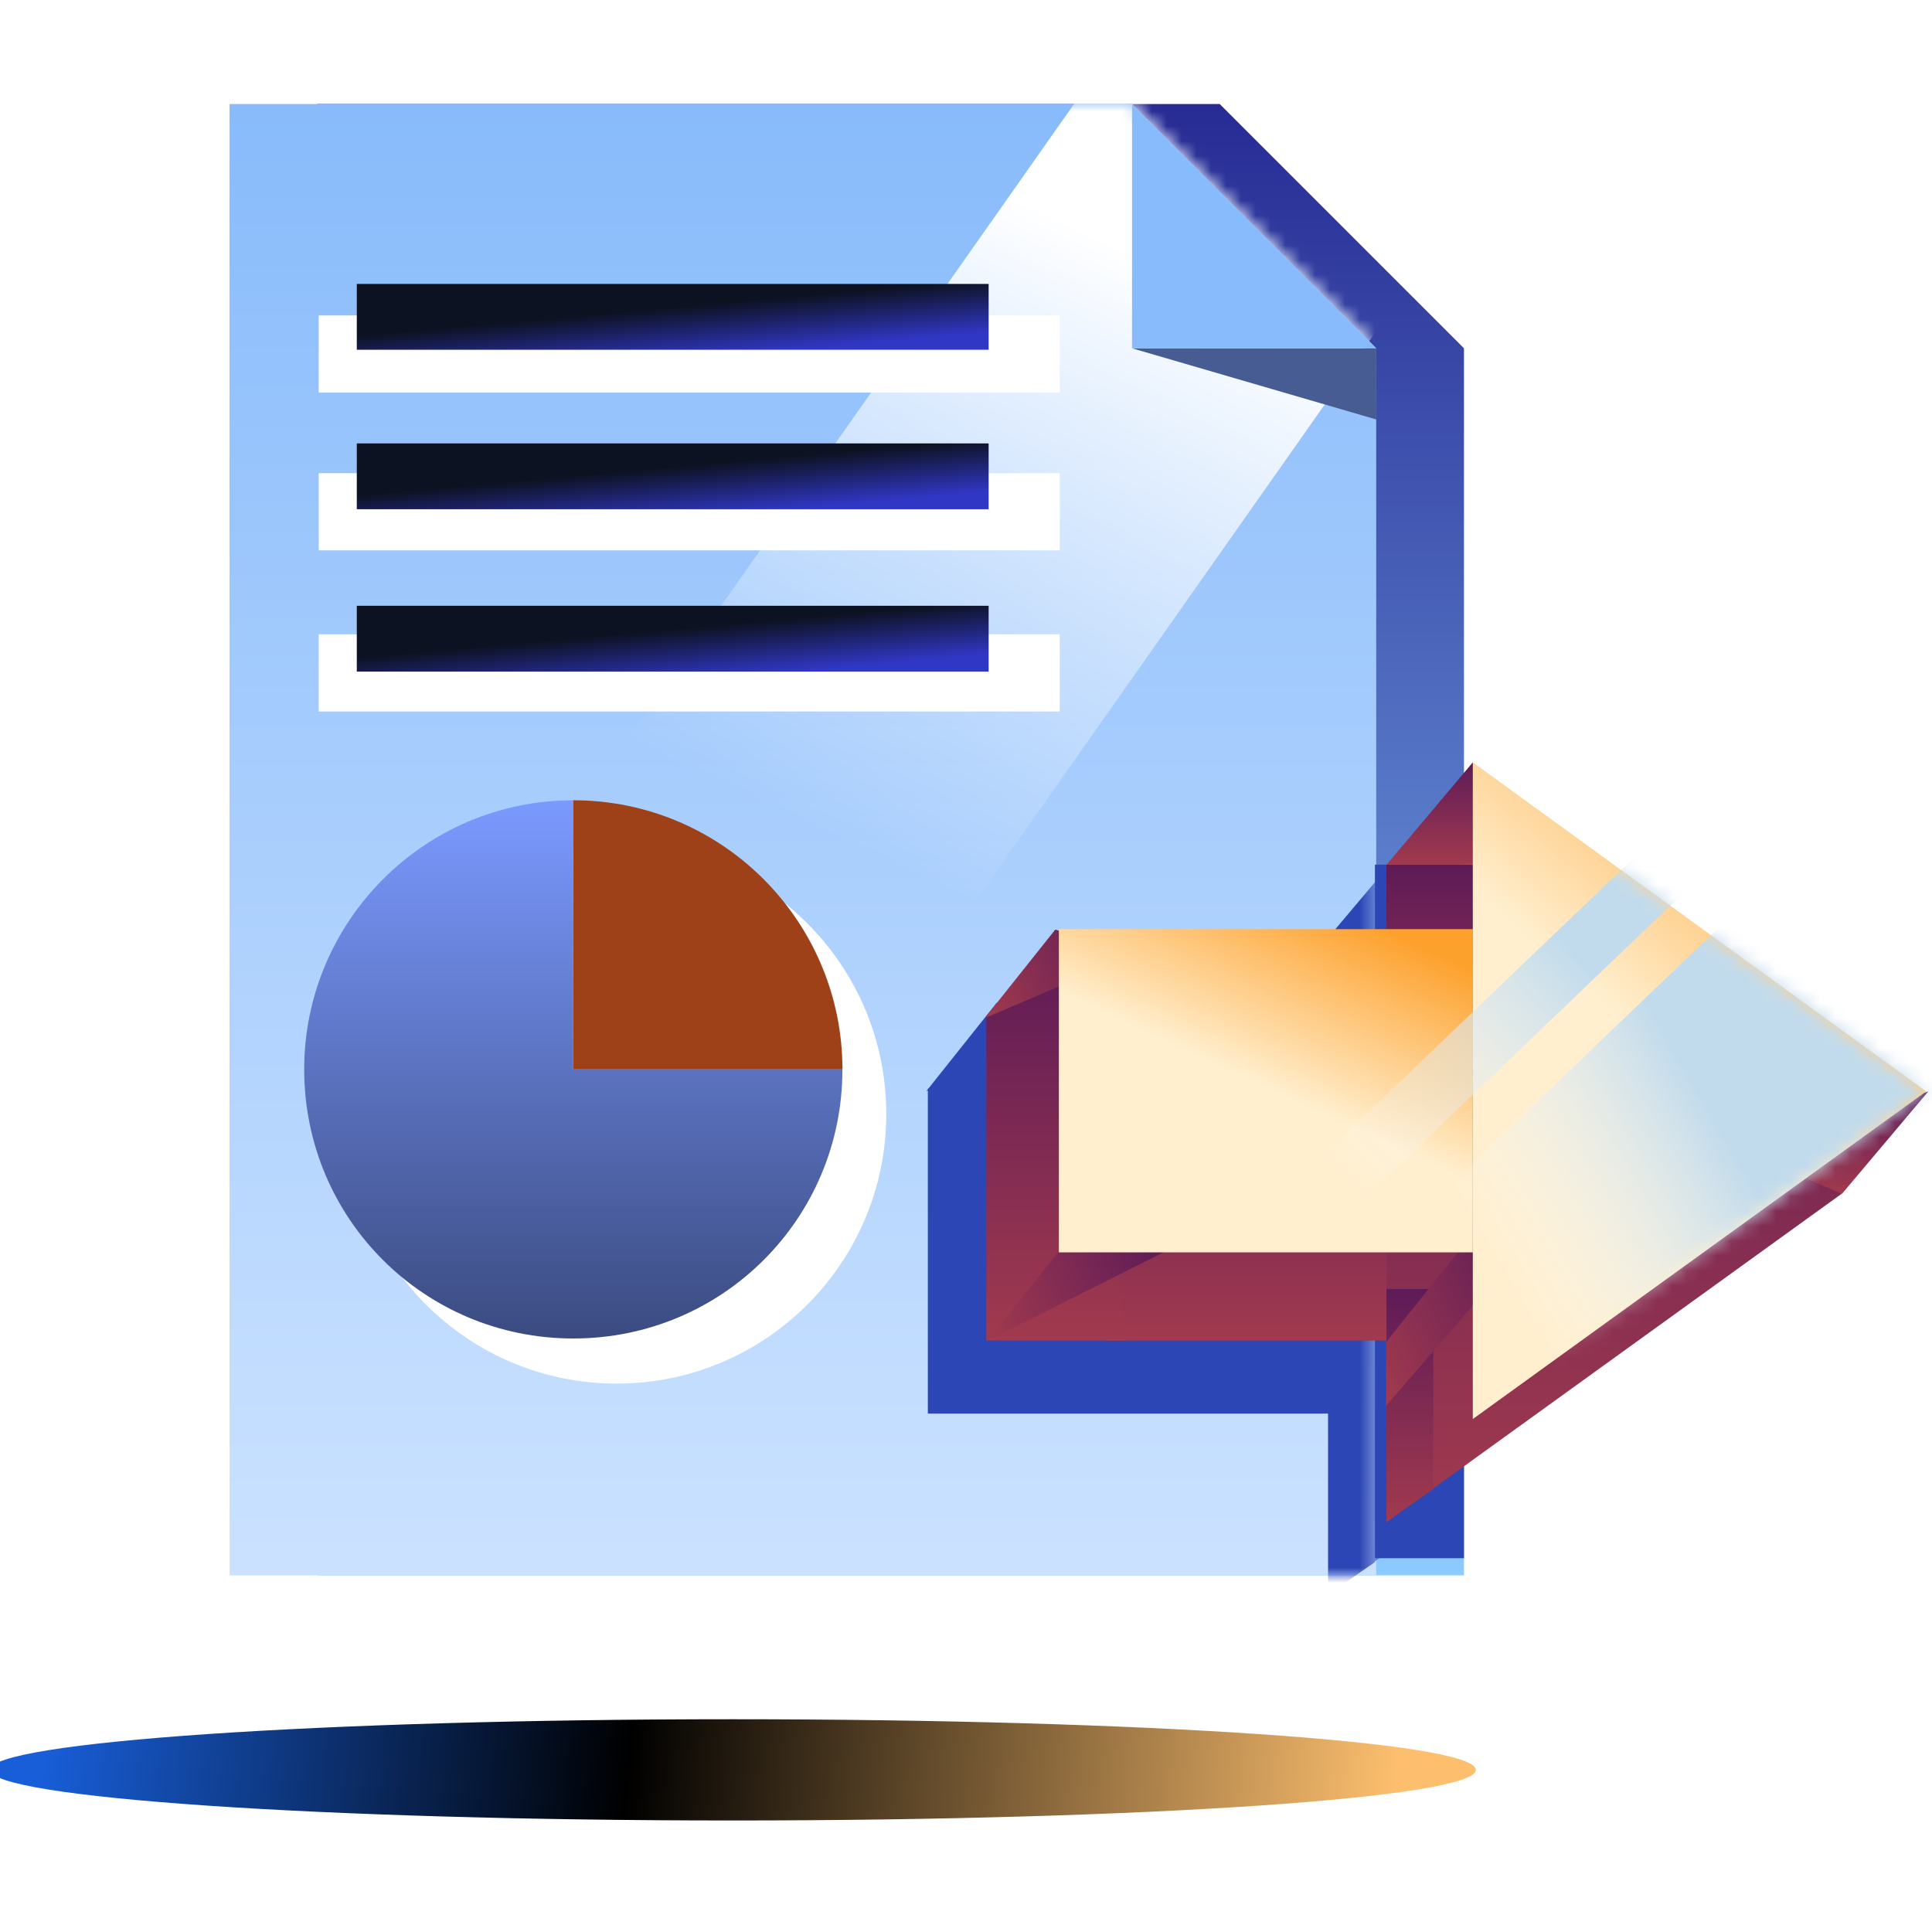
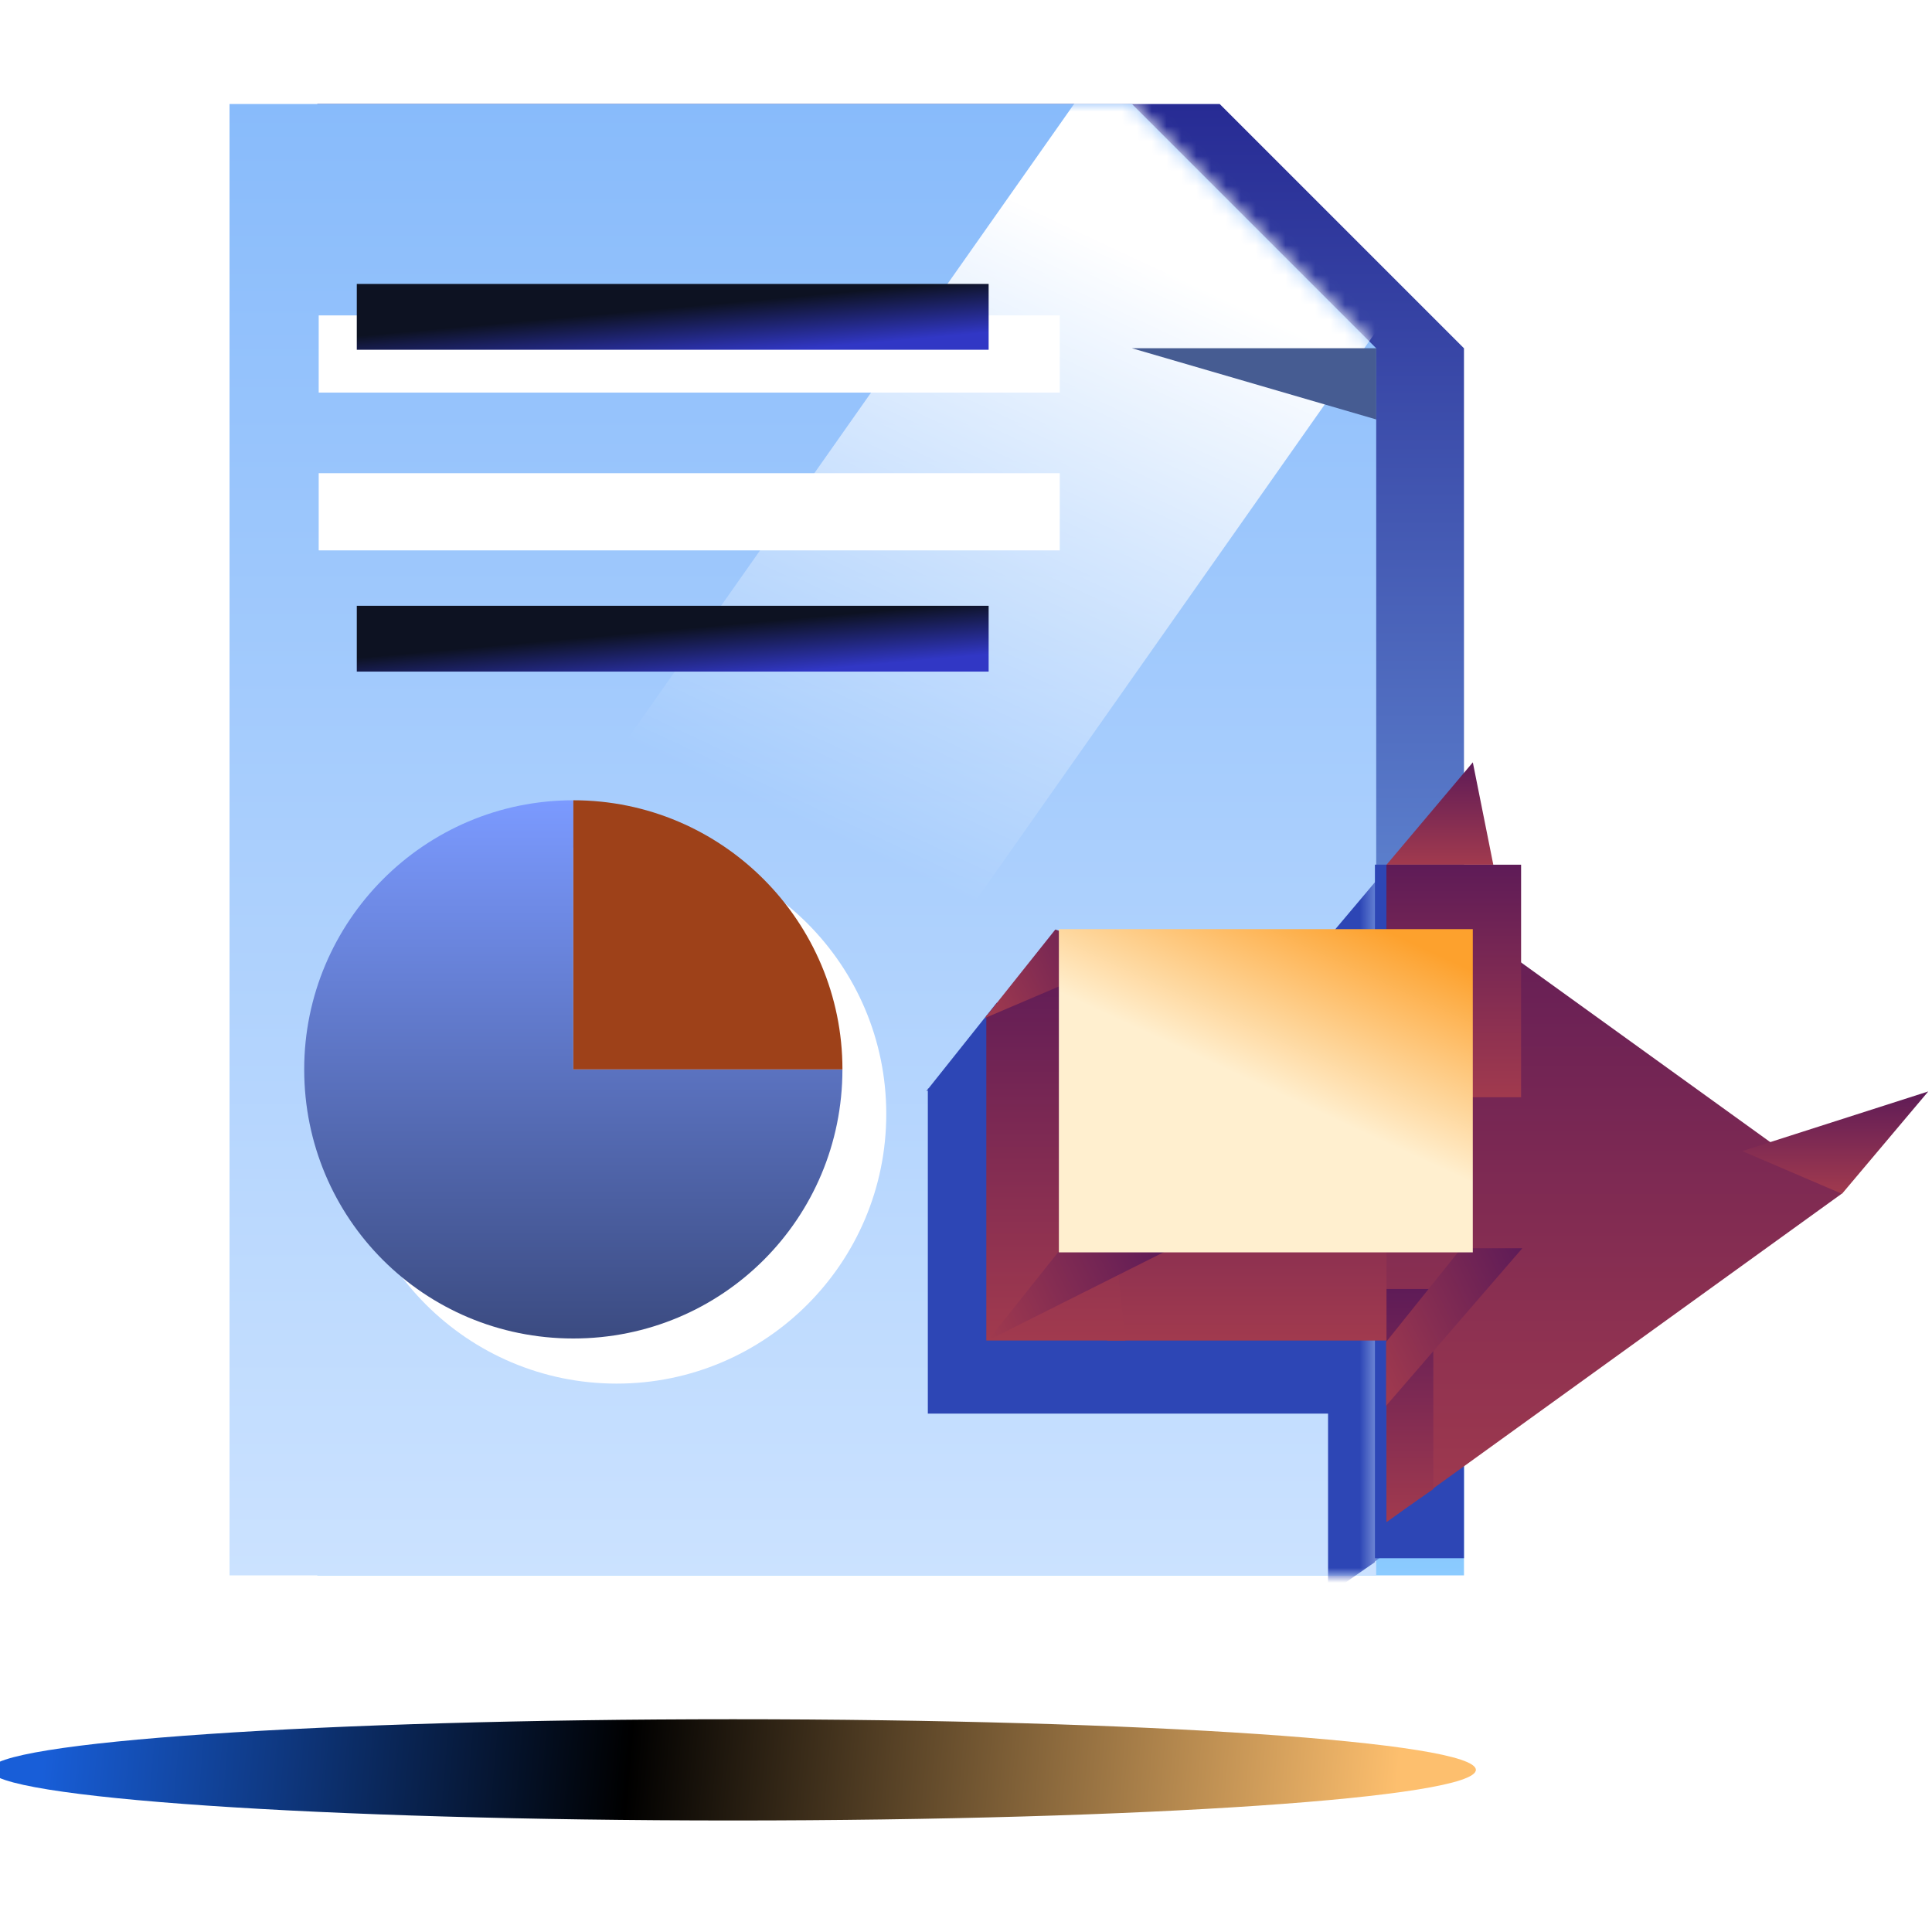
<svg xmlns="http://www.w3.org/2000/svg" width="130" height="130" viewBox="0 0 130 130" fill="none">
  <rect x="0" y="0" width="130" height="130" fill="#808080" stroke="none" />
  <g clip-path="url(#clip0_30643_221549)">
    <rect width="130" height="130" fill="white" />
    <path d="M49.322 122.496C76.929 122.496 99.308 120.971 99.308 119.09C99.308 117.209 76.929 115.684 49.322 115.684C21.715 115.684 -0.664 117.209 -0.664 119.09C-0.664 120.971 21.715 122.496 49.322 122.496Z" fill="url(#paint0_linear_30643_221549)" />
    <path d="M98.508 106.004H21.352V7H82.073L98.508 23.435V106.004Z" fill="url(#paint1_linear_30643_221549)" />
    <path d="M92.602 106.004H15.445V7H76.167L92.602 23.435V106.004Z" fill="url(#paint2_linear_30643_221549)" />
    <mask id="mask0_30643_221549" style="mask-type:alpha" maskUnits="userSpaceOnUse" x="15" y="7" width="78" height="100">
      <path d="M92.602 106.004H15.445V7H76.167L92.602 23.435V106.004Z" fill="#88BBFB" />
    </mask>
    <g mask="url(#mask0_30643_221549)">
      <g style="mix-blend-mode:overlay">
        <rect x="78.297" y="-1.57" width="25.429" height="103.91" transform="rotate(35.123 78.297 -1.57)" fill="url(#paint3_linear_30643_221549)" />
      </g>
      <path fill-rule="evenodd" clip-rule="evenodd" d="M89.362 63.104V63.102H89.364L95.167 56.217V56.215L95.168 56.216L95.169 56.215L95.169 56.216L125.675 78.358L125.561 78.44L125.814 78.359L120.007 85.248L119.989 85.241L92.511 105.068V105.115L90.885 106.241L89.362 107.34V107.296V95.12H70.565V95.118H62.432V73.379L62.328 73.424L62.432 73.292V73.26L62.484 73.228L67.073 67.466L67.315 67.545V67.438H89.362V63.152V63.104Z" fill="#2D46B5" />
    </g>
    <circle cx="41.493" cy="74.958" r="18.142" fill="white" />
    <rect x="92.516" y="58.18" width="5.992" height="46.669" fill="#2D46B5" />
    <g style="mix-blend-mode:multiply">
      <path d="M38.577 53.848C28.539 53.848 20.469 62.016 20.469 71.956C20.469 81.994 28.539 90.064 38.577 90.064C48.615 90.064 56.685 81.994 56.685 71.956H38.577V53.848Z" fill="url(#paint4_linear_30643_221549)" />
    </g>
    <path d="M38.578 53.848V71.956H56.686C56.686 62.016 48.616 53.848 38.578 53.848Z" fill="#9E4119" />
    <path d="M92.607 28.225L76.156 23.43H92.607V28.225Z" fill="#465C92" />
-     <path d="M76.172 7V23.435H92.607L76.172 7Z" fill="#88BBFB" />
    <path d="M71.309 21.223H21.445V26.417H71.309V21.223Z" fill="white" />
    <path d="M71.309 31.84H21.445V37.034H71.309V31.84Z" fill="white" />
-     <path d="M71.309 42.68H21.445V47.874H71.309V42.68Z" fill="white" />
    <path d="M66.523 19.105H24.008V23.534H66.523V19.105Z" fill="url(#paint5_linear_30643_221549)" />
-     <path d="M66.523 29.836H24.008V34.265H66.523V29.836Z" fill="url(#paint6_linear_30643_221549)" />
    <path d="M66.523 40.762H24.008V45.19H66.523V40.762Z" fill="url(#paint7_linear_30643_221549)" />
    <path d="M102.351 69.406H74.5V90.202H102.351V69.406Z" fill="url(#paint8_linear_30643_221549)" />
    <path d="M72.938 64.141L66.367 68.343V90.2H75.722L72.938 64.141Z" fill="url(#paint9_linear_30643_221549)" />
    <path d="M93.297 58.234L123.928 80.32L93.297 102.422V58.234Z" fill="url(#paint10_linear_30643_221549)" />
    <path d="M96.445 86.731H93.297V102.378L96.445 100.197V86.731Z" fill="url(#paint11_linear_30643_221549)" />
    <path d="M102.351 58.184H93.297V73.831H102.351V58.184Z" fill="url(#paint12_linear_30643_221549)" />
    <path d="M71.008 62.548L66.263 68.505L76.235 64.252L71.008 62.548Z" fill="url(#paint13_linear_30643_221549)" />
    <path d="M93.297 58.186L99.103 51.297L100.481 58.186H93.297Z" fill="url(#paint14_linear_30643_221549)" />
    <path d="M123.942 80.33L129.748 73.441L117.234 77.453L123.942 80.33Z" fill="url(#paint15_linear_30643_221549)" />
    <g style="mix-blend-mode:multiply">
      <path d="M71.219 84.234L66.475 90.192L78.354 84.234L71.219 84.234Z" fill="url(#paint16_linear_30643_221549)" />
    </g>
    <g style="mix-blend-mode:multiply">
      <path d="M98.325 83.989L93.266 90.302L93.266 94.596L102.435 83.989L98.325 83.989Z" fill="url(#paint17_linear_30643_221549)" />
    </g>
    <path d="M99.101 62.52H71.25V84.269H99.101V62.52Z" fill="url(#paint18_linear_30643_221549)" />
-     <path d="M99.102 51.297L129.61 73.44L99.102 95.485V51.297Z" fill="url(#paint19_linear_30643_221549)" />
    <mask id="mask1_30643_221549" style="mask-type:alpha" maskUnits="userSpaceOnUse" x="71" y="51" width="59" height="45">
-       <path fill-rule="evenodd" clip-rule="evenodd" d="M129.61 73.44L99.102 51.297V95.485L129.61 73.44ZM71.25 62.52H99.101V84.269H71.25V62.52Z" fill="url(#paint20_linear_30643_221549)" />
-     </mask>
+       </mask>
    <g mask="url(#mask1_30643_221549)">
      <g style="mix-blend-mode:overlay">
        <rect x="53.773" y="111.457" width="130.138" height="4.018" transform="rotate(-43.731 53.773 111.457)" fill="url(#paint21_linear_30643_221549)" />
      </g>
      <g style="mix-blend-mode:overlay">
        <rect x="57.75" y="117.82" width="130.138" height="36.409" transform="rotate(-43.731 57.75 117.82)" fill="url(#paint22_linear_30643_221549)" />
      </g>
    </g>
  </g>
  <defs>
    <linearGradient id="paint0_linear_30643_221549" x1="3.133" y1="115.684" x2="93.713" y2="123.588" gradientUnits="userSpaceOnUse">
      <stop stop-color="#185ED8" />
      <stop offset="0.432" />
      <stop offset="1" stop-color="#FDBF6E" />
    </linearGradient>
    <linearGradient id="paint1_linear_30643_221549" x1="59.93" y1="7" x2="59.93" y2="106.004" gradientUnits="userSpaceOnUse">
      <stop stop-color="#272B94" />
      <stop offset="1" stop-color="#8BCBFF" />
    </linearGradient>
    <linearGradient id="paint2_linear_30643_221549" x1="54.023" y1="7" x2="54.023" y2="106.004" gradientUnits="userSpaceOnUse">
      <stop stop-color="#88BBFB" />
      <stop offset="1" stop-color="#CBE2FF" />
    </linearGradient>
    <linearGradient id="paint3_linear_30643_221549" x1="84.591" y1="15.332" x2="92.321" y2="58.799" gradientUnits="userSpaceOnUse">
      <stop stop-color="white" />
      <stop offset="1" stop-color="white" stop-opacity="0" />
    </linearGradient>
    <linearGradient id="paint4_linear_30643_221549" x1="38.577" y1="53.848" x2="38.577" y2="90.064" gradientUnits="userSpaceOnUse">
      <stop stop-color="#7B9AFF" />
      <stop offset="1" stop-color="#3B4B81" />
    </linearGradient>
    <linearGradient id="paint5_linear_30643_221549" x1="47.639" y1="20.484" x2="47.96" y2="24.045" gradientUnits="userSpaceOnUse">
      <stop stop-color="#0D1222" />
      <stop offset="1" stop-color="#3137C5" />
    </linearGradient>
    <linearGradient id="paint6_linear_30643_221549" x1="47.639" y1="31.215" x2="47.96" y2="34.775" gradientUnits="userSpaceOnUse">
      <stop stop-color="#0D1222" />
      <stop offset="1" stop-color="#3137C5" />
    </linearGradient>
    <linearGradient id="paint7_linear_30643_221549" x1="47.639" y1="42.141" x2="47.96" y2="45.701" gradientUnits="userSpaceOnUse">
      <stop stop-color="#0D1222" />
      <stop offset="1" stop-color="#3137C5" />
    </linearGradient>
    <linearGradient id="paint8_linear_30643_221549" x1="88.426" y1="69.406" x2="88.426" y2="90.202" gradientUnits="userSpaceOnUse">
      <stop stop-color="#5E1B57" />
      <stop offset="1" stop-color="#A13A4E" />
    </linearGradient>
    <linearGradient id="paint9_linear_30643_221549" x1="71.044" y1="64.141" x2="71.044" y2="90.2" gradientUnits="userSpaceOnUse">
      <stop stop-color="#5E1B57" />
      <stop offset="1" stop-color="#A13A4E" />
    </linearGradient>
    <linearGradient id="paint10_linear_30643_221549" x1="108.612" y1="58.234" x2="108.612" y2="102.422" gradientUnits="userSpaceOnUse">
      <stop stop-color="#5E1B57" />
      <stop offset="1" stop-color="#A13A4E" />
    </linearGradient>
    <linearGradient id="paint11_linear_30643_221549" x1="94.871" y1="86.731" x2="94.871" y2="102.378" gradientUnits="userSpaceOnUse">
      <stop stop-color="#5E1B57" />
      <stop offset="1" stop-color="#A13A4E" />
    </linearGradient>
    <linearGradient id="paint12_linear_30643_221549" x1="97.824" y1="58.184" x2="97.824" y2="73.831" gradientUnits="userSpaceOnUse">
      <stop stop-color="#5E1B57" />
      <stop offset="1" stop-color="#A13A4E" />
    </linearGradient>
    <linearGradient id="paint13_linear_30643_221549" x1="75.387" y1="62.53" x2="65.676" y2="67.314" gradientUnits="userSpaceOnUse">
      <stop stop-color="#5E1B57" />
      <stop offset="1" stop-color="#A13A4E" />
    </linearGradient>
    <linearGradient id="paint14_linear_30643_221549" x1="96.889" y1="51.297" x2="96.889" y2="58.186" gradientUnits="userSpaceOnUse">
      <stop stop-color="#5E1B57" />
      <stop offset="1" stop-color="#A13A4E" />
    </linearGradient>
    <linearGradient id="paint15_linear_30643_221549" x1="123.491" y1="73.441" x2="123.491" y2="80.33" gradientUnits="userSpaceOnUse">
      <stop stop-color="#5E1B57" />
      <stop offset="1" stop-color="#A13A4E" />
    </linearGradient>
    <linearGradient id="paint16_linear_30643_221549" x1="77.678" y1="82.863" x2="65.757" y2="88.735" gradientUnits="userSpaceOnUse">
      <stop stop-color="#5E1B57" />
      <stop offset="1" stop-color="#A13A4E" />
    </linearGradient>
    <linearGradient id="paint17_linear_30643_221549" x1="103.241" y1="85.625" x2="91.658" y2="91.33" gradientUnits="userSpaceOnUse">
      <stop stop-color="#5E1B57" />
      <stop offset="1" stop-color="#A13A4E" />
    </linearGradient>
    <linearGradient id="paint18_linear_30643_221549" x1="80.727" y1="71.138" x2="86.156" y2="59.355" gradientUnits="userSpaceOnUse">
      <stop stop-color="#FFEFCF" />
      <stop offset="1" stop-color="#FDA12D" />
    </linearGradient>
    <linearGradient id="paint19_linear_30643_221549" x1="109.483" y1="68.808" x2="123.816" y2="52.036" gradientUnits="userSpaceOnUse">
      <stop stop-color="#FFEFCF" />
      <stop offset="1" stop-color="#FDA12D" />
    </linearGradient>
    <linearGradient id="paint20_linear_30643_221549" x1="91.108" y1="68.808" x2="101.917" y2="44.615" gradientUnits="userSpaceOnUse">
      <stop stop-color="#FFEFCF" />
      <stop offset="1" stop-color="#FDA12D" />
    </linearGradient>
    <linearGradient id="paint21_linear_30643_221549" x1="124.096" y1="113.521" x2="102.445" y2="113.318" gradientUnits="userSpaceOnUse">
      <stop stop-color="#C2DBEC" />
      <stop offset="1" stop-color="white" stop-opacity="0" />
    </linearGradient>
    <linearGradient id="paint22_linear_30643_221549" x1="129.477" y1="123.674" x2="112.229" y2="119.564" gradientUnits="userSpaceOnUse">
      <stop stop-color="#C2DBEC" />
      <stop offset="1" stop-color="white" stop-opacity="0" />
    </linearGradient>
    <clipPath id="clip0_30643_221549">
      <rect width="130" height="130" fill="white" />
    </clipPath>
  </defs>
</svg>